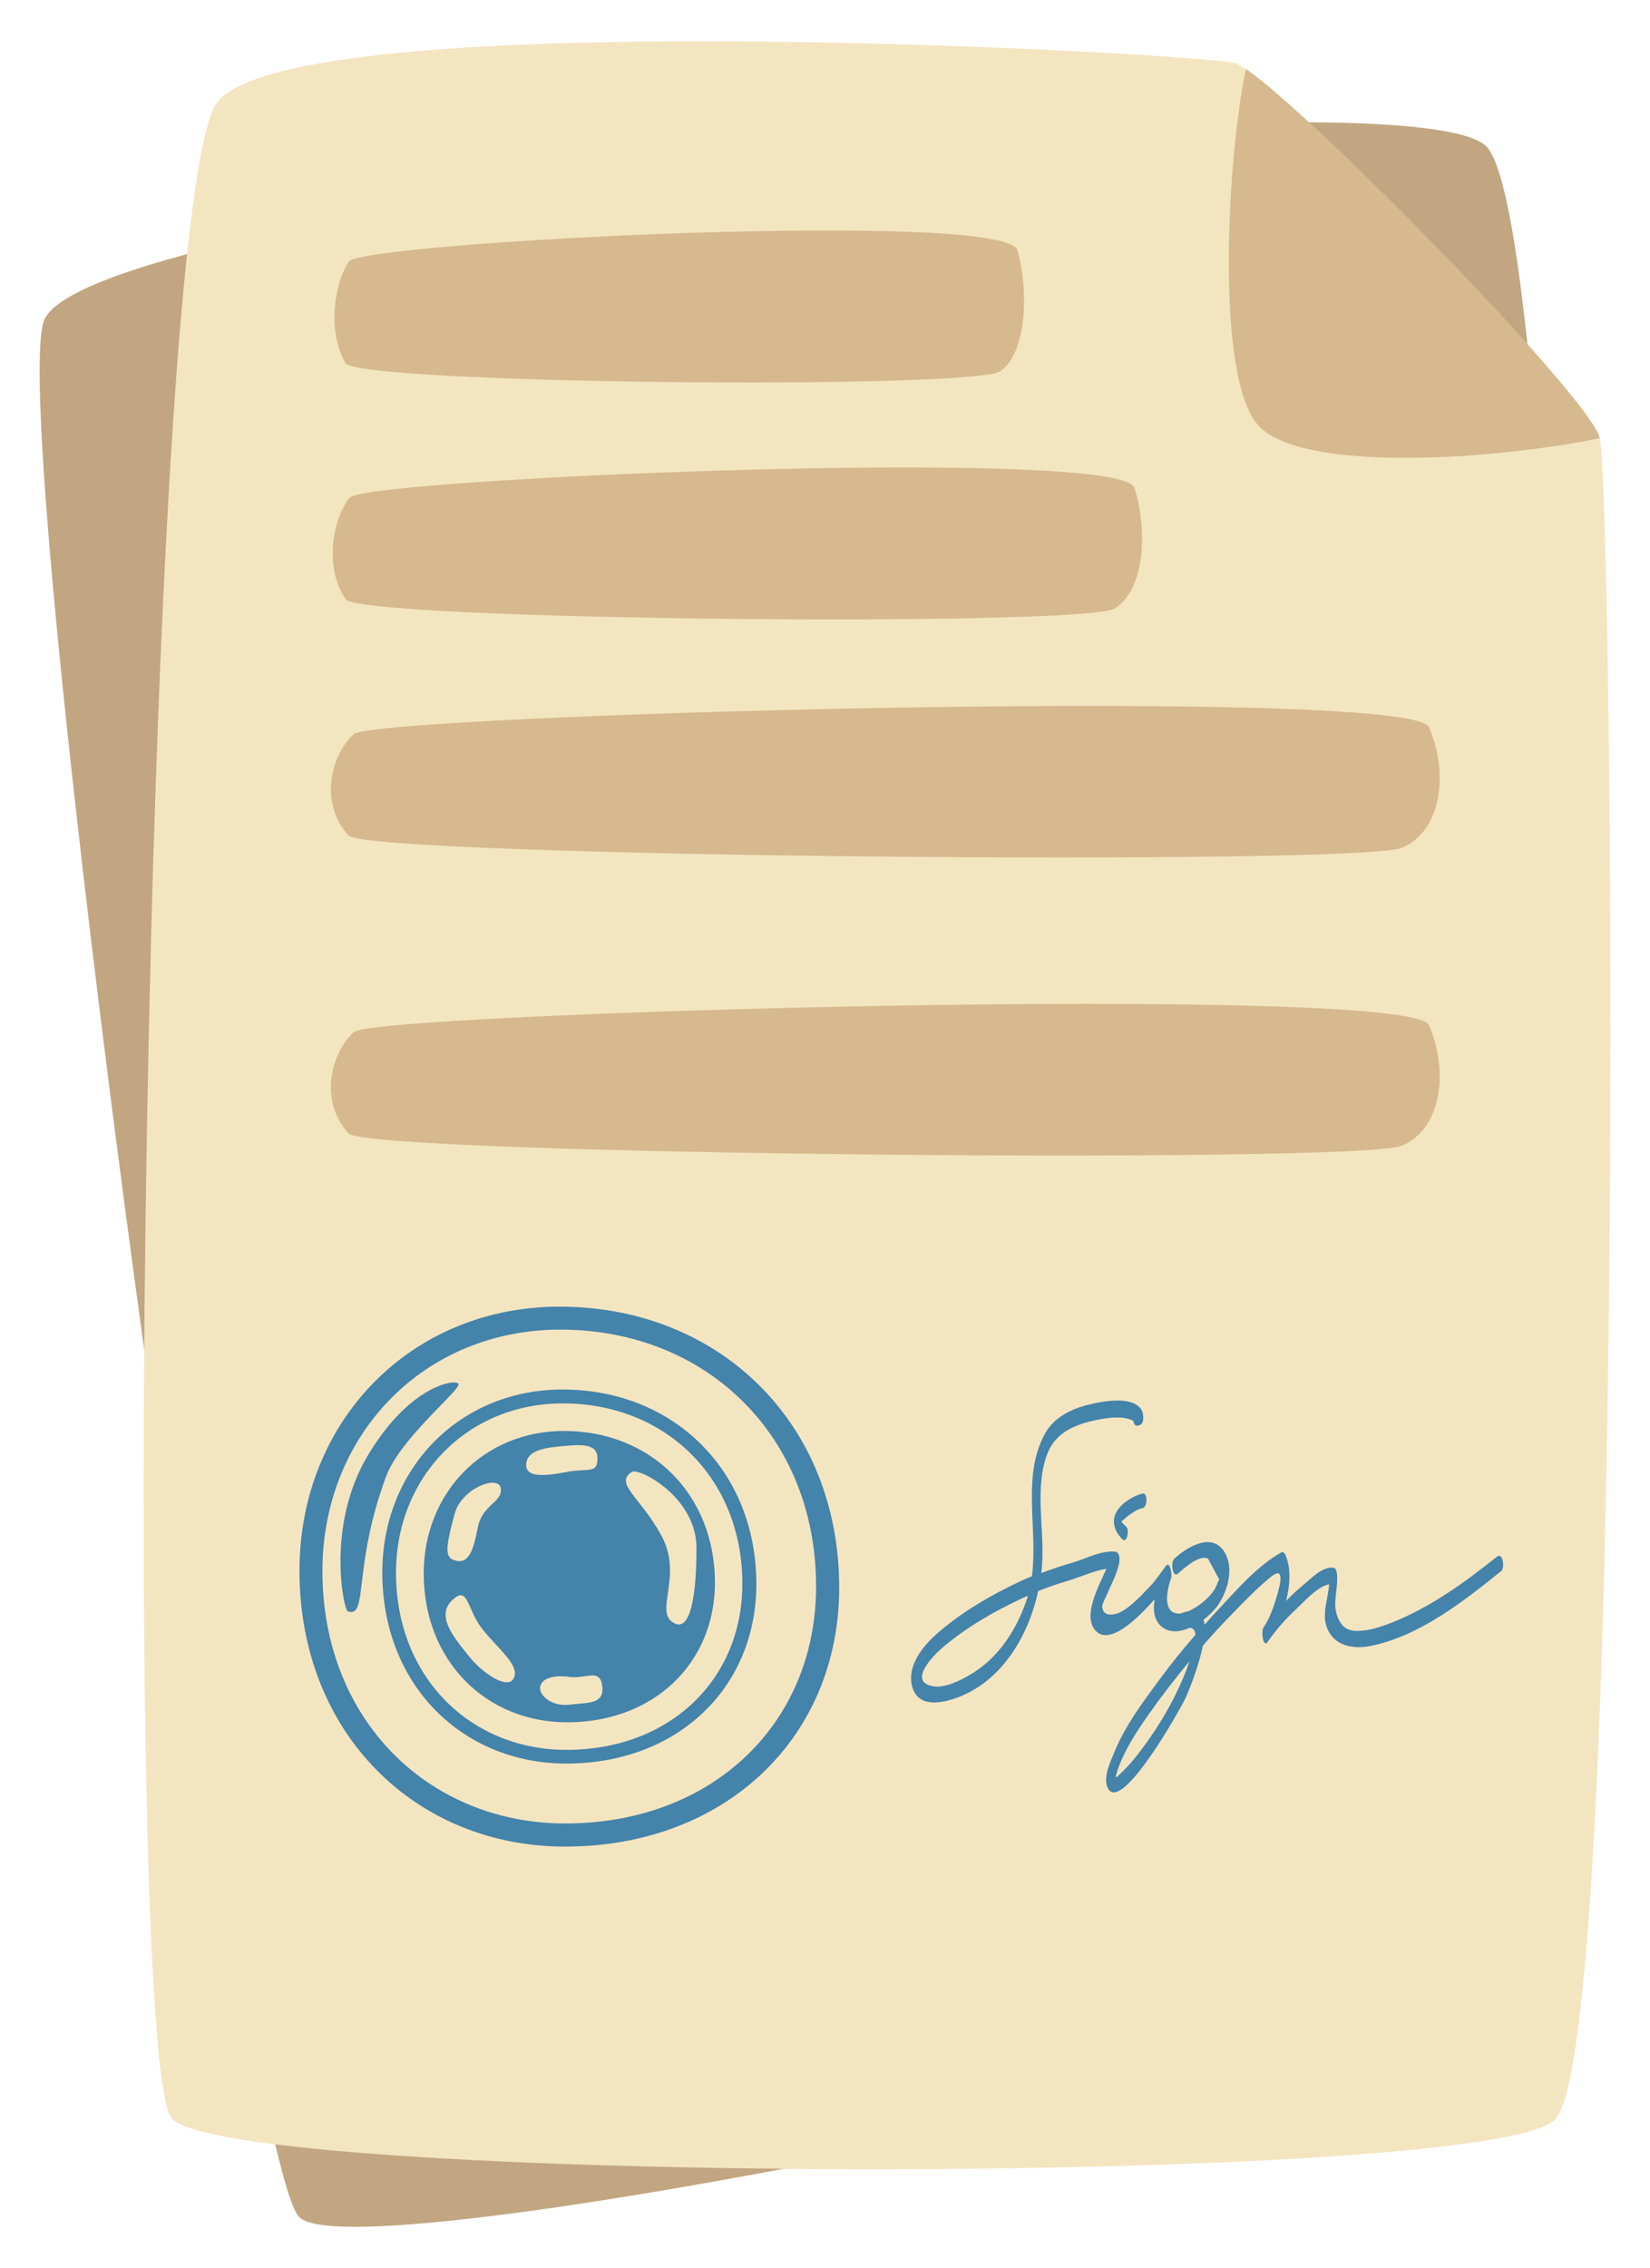
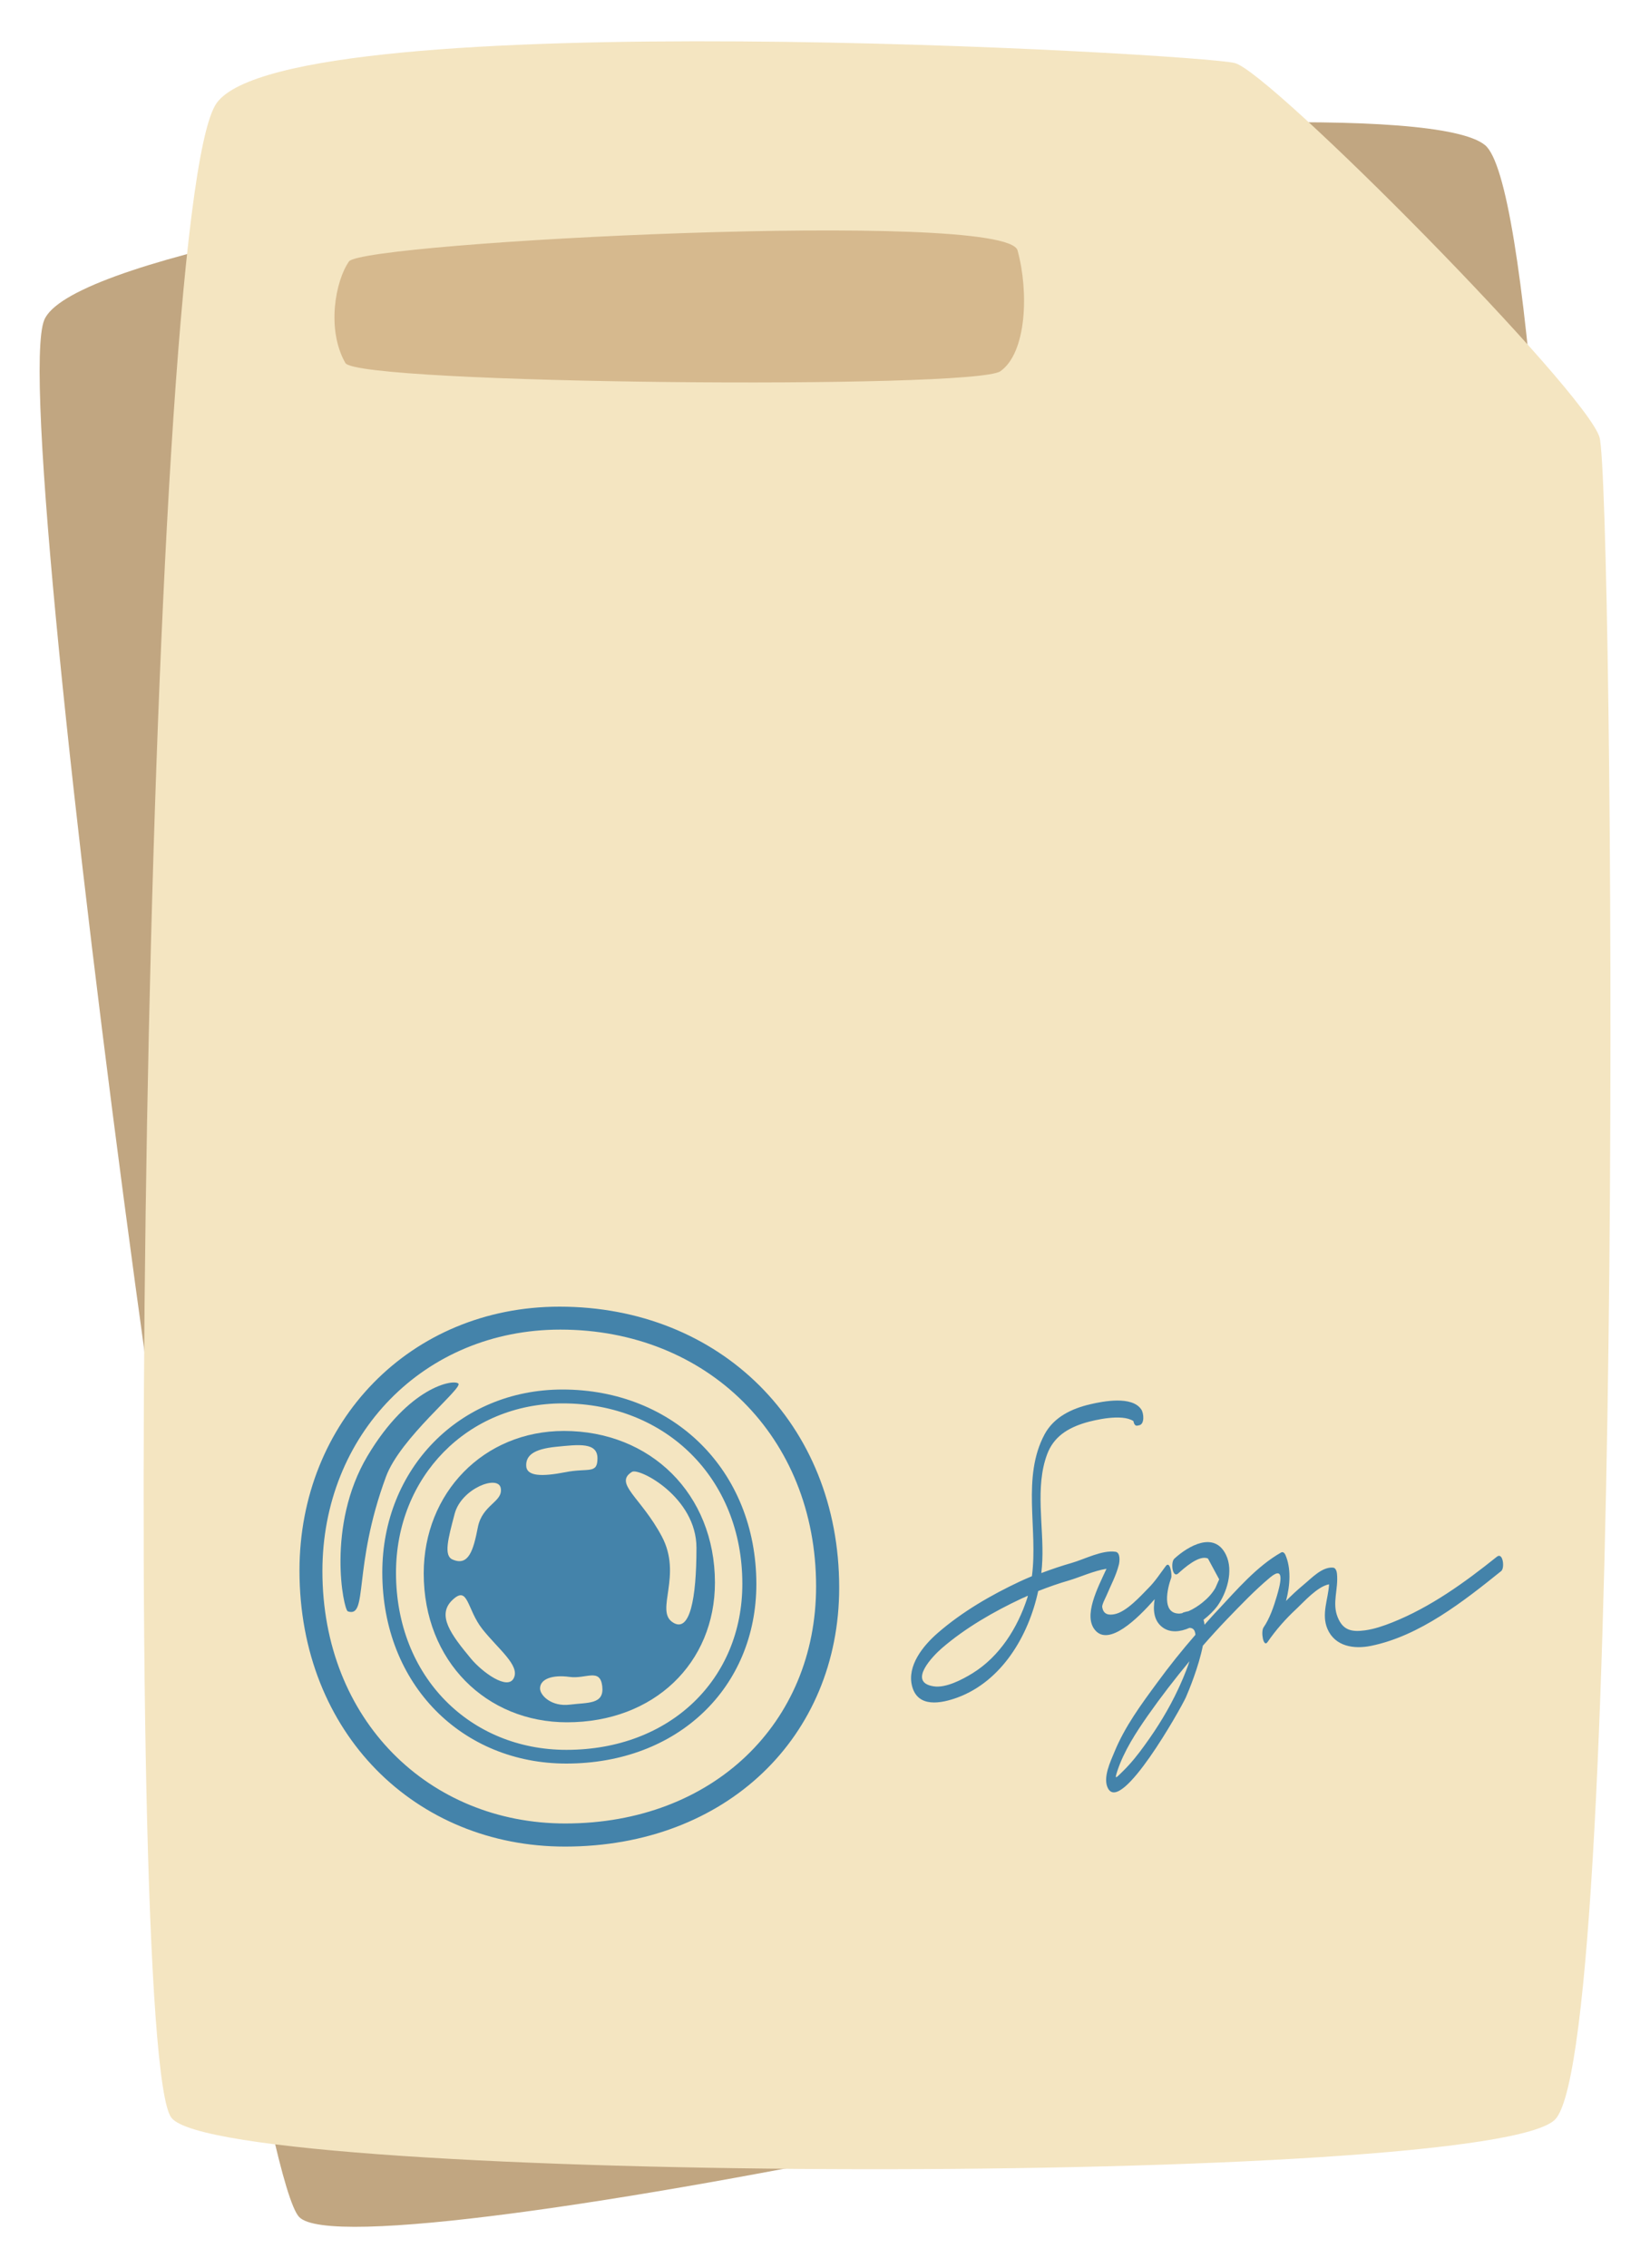
<svg xmlns="http://www.w3.org/2000/svg" version="1.1" id="Layer_1" x="0px" y="0px" viewBox="0 0 1000 1374" style="enable-background:new 0 0 1000 1374;" xml:space="preserve">
  <style type="text/css">
	.st0{fill:#C1A681;}
	.st1{fill:#F4E5C1;}
	.st2{fill:#D6B98E;}
	.st3{fill:#4483AA;}
</style>
  <g>
    <g>
      <path class="st0" d="M26.8,193.9C55.5,123.7,842.4,40.7,900,87.9c51.7,42.3,65.2,1067.5,40.7,1101.1    c-32.4,44.5-724,191.2-759.4,154.1C146.6,1306.6,2.3,253.7,26.8,193.9z" />
      <path class="st1" d="M131.4,62.3c44.9-61.4,595.1-29.8,617-24.1S961,236.7,969.4,264.9c8.3,28.2,16.5,969.9-26.6,1018.8    c-36.5,41.5-807.2,39.9-838.9-0.7C72.7,1243.2,86.5,123.7,131.4,62.3z" />
-       <path class="st2" d="M969.4,264.9C961.6,238.6,795.2,69,755.1,41.8C743.8,95,736,230.7,763.3,258.5s141.4,20.2,206.2,7    C969.4,265.3,969.4,265.1,969.4,264.9z" />
      <path class="st2" d="M209.3,219.9c-11.6-20.4-6-49.8,2.2-61.5c8.2-11.7,398.3-31.9,405.2-6.7c6.9,25.2,5.5,62-10.4,73.2    S216.6,232.8,209.3,219.9z" />
-       <path class="st2" d="M209.4,363c-13.6-20.4-7.1-49.8,2.5-61.5c9.6-11.7,467.5-31.2,475.6-6s6.6,62.1-12.1,73.2    C656.6,379.9,218,375.9,209.4,363z" />
-       <path class="st2" d="M211.3,506.2c-18.7-20.4-10-49.8,3.2-61.5c13.1-11.7,640.3-29.4,651.5-4.2s9.3,62.1-16.3,73.1    S223.2,519.1,211.3,506.2z" />
-       <path class="st2" d="M211.3,686.7c-18.7-20.4-10-49.8,3.2-61.5c13.1-11.7,640.3-29.4,651.5-4.2s9.3,62.1-16.3,73.1    C824,705.2,223.2,699.6,211.3,686.7z" />
      <g>
-         <path class="st3" d="M907.2,943.1c-19.5,15.6-40.1,30.5-63.4,39.8c-5.3,2.1-10.8,4-16.5,4.8c-8.1,1.1-13.4,0-16.6-8     c-3.5-8.6,0.5-16.9-0.4-26.2c-0.1-1.3-0.7-3.7-2.4-3.8c-6.7-0.6-13.1,6.5-18,10.5c-3.7,3.1-7.2,6.3-10.5,9.7     c2.6-9.8,3.1-20-0.4-28c-0.4-0.9-1.4-2-2.5-1.4c-14.7,8.3-27,22.7-38.4,34.9c-2.8,2.9-5.4,5.9-8.1,8.9c-0.1-1.1-0.3-2.1-0.6-3     c3.5-2.7,6.4-5.7,8.3-8.2c5.9-8.2,10-21.5,5.3-31.2c-7-14.4-22.7-5.5-31.3,2.4c-2.4,2.2-1.1,12.1,2.4,8.9c3.3-3,12.7-11.5,18-9     c2.3,4.2,4.5,8.4,6.8,12.6c-0.8,1.7-1.5,3.5-2.3,5.2c-2,3.5-4.8,6.4-7.9,8.9c-2.1,1.7-5.2,3.8-8.4,5.2c-1,0.2-2,0.4-3.2,0.8     c-0.2,0.1-0.4,0.2-0.6,0.4c-0.9,0.2-1.9,0.3-2.7,0.2c-9.5-0.8-6.5-14.6-4-21.6c0.6-1.6-0.6-10.8-3.3-7.1     c-3.4,4.5-6.3,9.1-10.4,13.2c-4.8,4.9-13.4,14.5-20.6,15.9c-3,0.6-6.8,0.6-7.5-4.4c-0.2-1.4,2.1-5.7,2.6-6.9     c2.7-6.4,5.8-12,7.5-18.7c0.5-2,1-7.3-2-7.8c-8.1-1.2-18.8,4.5-26.4,6.7c-6.3,1.8-12.5,3.9-18.6,6.2c0.3-2.6,0.5-5.1,0.6-7.7     c0.9-20.6-4.5-44.4,2.9-64.2c4-10.8,12.6-16,23.2-19.2c5.5-1.6,22.1-5.6,29.1-1c0.3,1.7,1.1,3,2.3,2.8c0.3-0.1,0.7-0.1,1-0.2     c3.7-0.5,3-7.4,1.5-9.6c-5.6-8.4-23.1-5-30.8-3.2c-11.3,2.6-22.1,7.7-27.8,18.2c-14,26.1-3.9,57.5-7.7,86c-2.4,1-4.7,2-7.1,3.1     c-17.7,8.3-35.3,18.5-50.1,31.4c-8.6,7.5-18.7,19.7-15.4,32.2c3.5,13.2,17.6,10.4,27.5,6.8c26.7-9.9,43-37.1,48.9-64.5     c6.3-2.5,12.6-4.7,19.2-6.6c5.7-1.7,14.9-5.8,22.2-6.9c-5.4,11.7-14.4,28.8-6.7,37.4c8.3,9.3,25.1-6.6,35.9-19     c-1.1,6.7-0.5,13.2,4.8,17.1c4.6,3.4,10.6,2.8,16.3,0.3c2.4,0,3.4,1.6,3.6,4.2c-8.1,9.3-15.8,18.9-23.1,28.9     c-9.8,13.3-19.7,26.7-26,42.1c-2.4,5.8-7.2,15.7-3.9,22c8.1,15.6,43.9-47.9,47.2-55.1c1.8-4.1,7.8-18.6,10.3-31.3     c4.8-5.5,9.7-10.9,14.7-16.1c8.3-8.6,16.8-17.5,26-25.2c9.7-8.1,5.9,5.2,4.1,11.4c-1.8,6.1-4.3,13.5-8,18.8     c-1.8,2.6-0.1,12.5,2.4,8.9c5.1-7.4,11-14.1,17.6-20.2c4.3-4,12.6-13.5,19.7-14.8c-0.5,9-4.8,18-1,27     c4.6,10.7,16.1,12.4,26.4,10.3c29.5-6,56-26.9,78.9-45.3C912.1,950,910.9,940.1,907.2,943.1z M622.6,968.1     c-5.9,18.1-16.7,35.4-33.2,45.6c-6.2,3.8-16.2,9.1-23.6,7.9c-16.2-2.5,0.1-18.8,4.8-22.9c14.3-12.4,31.7-22.4,48.8-30.4     c1.2-0.5,2.4-1,3.5-1.6C622.9,967.1,622.8,967.6,622.6,968.1z M714.1,1023.2c-5.6,12-12.5,23.3-20.3,34     c-4,5.6-8.4,11.1-13.3,15.9c-4.2,4.1-5.2,5.5-3.3-0.3c4-12,11.2-23.1,18.4-33.4c8-11.4,16.5-22.4,25.3-33     C718.5,1013.8,715.1,1021,714.1,1023.2z" />
-         <path class="st3" d="M676.8,915.7c-3.5,6-1.2,12.3,3.4,16.8c2.9,2.8,4.4-5.6,2.4-7.6c-0.6-0.6-2.5-2.1-3-3.2     c0.3,0.1,0.8-0.7,1-0.8c1-0.5,1.8-1.6,2.7-2.3c2.7-2,5.9-4.3,9.2-5c3.2-0.6,2.9-9.4,0.2-8.8C687,906,679.7,910.6,676.8,915.7z" />
+         <path class="st3" d="M907.2,943.1c-19.5,15.6-40.1,30.5-63.4,39.8c-5.3,2.1-10.8,4-16.5,4.8c-8.1,1.1-13.4,0-16.6-8     c-3.5-8.6,0.5-16.9-0.4-26.2c-0.1-1.3-0.7-3.7-2.4-3.8c-6.7-0.6-13.1,6.5-18,10.5c-3.7,3.1-7.2,6.3-10.5,9.7     c2.6-9.8,3.1-20-0.4-28c-0.4-0.9-1.4-2-2.5-1.4c-14.7,8.3-27,22.7-38.4,34.9c-2.8,2.9-5.4,5.9-8.1,8.9c-0.1-1.1-0.3-2.1-0.6-3     c3.5-2.7,6.4-5.7,8.3-8.2c5.9-8.2,10-21.5,5.3-31.2c-7-14.4-22.7-5.5-31.3,2.4c-2.4,2.2-1.1,12.1,2.4,8.9c3.3-3,12.7-11.5,18-9     c2.3,4.2,4.5,8.4,6.8,12.6c-0.8,1.7-1.5,3.5-2.3,5.2c-2,3.5-4.8,6.4-7.9,8.9c-2.1,1.7-5.2,3.8-8.4,5.2c-1,0.2-2,0.4-3.2,0.8     c-0.2,0.1-0.4,0.2-0.6,0.4c-0.9,0.2-1.9,0.3-2.7,0.2c-9.5-0.8-6.5-14.6-4-21.6c0.6-1.6-0.6-10.8-3.3-7.1     c-3.4,4.5-6.3,9.1-10.4,13.2c-4.8,4.9-13.4,14.5-20.6,15.9c-3,0.6-6.8,0.6-7.5-4.4c-0.2-1.4,2.1-5.7,2.6-6.9     c2.7-6.4,5.8-12,7.5-18.7c0.5-2,1-7.3-2-7.8c-8.1-1.2-18.8,4.5-26.4,6.7c-6.3,1.8-12.5,3.9-18.6,6.2c0.3-2.6,0.5-5.1,0.6-7.7     c0.9-20.6-4.5-44.4,2.9-64.2c4-10.8,12.6-16,23.2-19.2c5.5-1.6,22.1-5.6,29.1-1c0.3,1.7,1.1,3,2.3,2.8c0.3-0.1,0.7-0.1,1-0.2     c3.7-0.5,3-7.4,1.5-9.6c-5.6-8.4-23.1-5-30.8-3.2c-11.3,2.6-22.1,7.7-27.8,18.2c-14,26.1-3.9,57.5-7.7,86c-2.4,1-4.7,2-7.1,3.1     c-17.7,8.3-35.3,18.5-50.1,31.4c-8.6,7.5-18.7,19.7-15.4,32.2c3.5,13.2,17.6,10.4,27.5,6.8c26.7-9.9,43-37.1,48.9-64.5     c6.3-2.5,12.6-4.7,19.2-6.6c5.7-1.7,14.9-5.8,22.2-6.9c-5.4,11.7-14.4,28.8-6.7,37.4c8.3,9.3,25.1-6.6,35.9-19     c-1.1,6.7-0.5,13.2,4.8,17.1c4.6,3.4,10.6,2.8,16.3,0.3c2.4,0,3.4,1.6,3.6,4.2c-8.1,9.3-15.8,18.9-23.1,28.9     c-9.8,13.3-19.7,26.7-26,42.1c-2.4,5.8-7.2,15.7-3.9,22c8.1,15.6,43.9-47.9,47.2-55.1c1.8-4.1,7.8-18.6,10.3-31.3     c4.8-5.5,9.7-10.9,14.7-16.1c8.3-8.6,16.8-17.5,26-25.2c9.7-8.1,5.9,5.2,4.1,11.4c-1.8,6.1-4.3,13.5-8,18.8     c-1.8,2.6-0.1,12.5,2.4,8.9c5.1-7.4,11-14.1,17.6-20.2c4.3-4,12.6-13.5,19.7-14.8c-0.5,9-4.8,18-1,27     c4.6,10.7,16.1,12.4,26.4,10.3c29.5-6,56-26.9,78.9-45.3C912.1,950,910.9,940.1,907.2,943.1z M622.6,968.1     c-5.9,18.1-16.7,35.4-33.2,45.6c-6.2,3.8-16.2,9.1-23.6,7.9c-16.2-2.5,0.1-18.8,4.8-22.9c14.3-12.4,31.7-22.4,48.8-30.4     c1.2-0.5,2.4-1,3.5-1.6C622.9,967.1,622.8,967.6,622.6,968.1z M714.1,1023.2c-5.6,12-12.5,23.3-20.3,34     c-4,5.6-8.4,11.1-13.3,15.9c-4.2,4.1-5.2,5.5-3.3-0.3c4-12,11.2-23.1,18.4-33.4c8-11.4,16.5-22.4,25.3-33     C718.5,1013.8,715.1,1021,714.1,1023.2" />
      </g>
      <g>
        <path class="st3" d="M341.8,866.9c-48.7,0-85,37.5-85,86.3c0,53.3,38.1,90.2,86.8,90.2c52.8,0,89.7-35.9,89.7-84.7     C433.2,905,394.2,866.9,341.8,866.9z M275.6,916.9c4.2-15.3,26.5-23.7,27.9-15.3c1.4,8.4-11.2,9.8-13.9,23.7s-5.6,23.7-15.3,19.5     C268.8,942.5,271.5,932.3,275.6,916.9z M311.4,1016.6c-3.7,7.7-19.1-3.5-26-11.8c-12.1-14.6-20.9-26.3-11.2-35.5     s8.6,5.6,18.2,17.7S315.2,1008.9,311.4,1016.6z M318.9,887.7c0-5.8,4.2-9.8,18.1-11.2c13.9-1.4,25.1-2.8,25.1,7     s-5.6,5.6-19.5,8.4C328.6,894.6,318.9,894.6,318.9,887.7z M345.4,1032.7c-11.2,1.4-18.1-5.6-18.1-9.8c0-5.8,7.6-8.4,17.8-7     c10.1,1.4,18.5-5.6,19.9,5.6C366.3,1032.7,356.5,1031.3,345.4,1032.7z M407.5,982.7c-10.5-7.2,6.2-28.2-6.4-51.9     c-12.6-23.7-29.3-32.1-18.1-39.1c4.3-2.7,39.1,15.3,39.1,46S418.1,990,407.5,982.7z" />
        <path class="st3" d="M339.1,791.6c-90.3,0-157.6,69.6-157.6,159.9c0,98.8,70.6,167.2,160.9,167.2c97.8,0,166.2-66.6,166.2-156.9     C508.6,862.3,436.2,791.6,339.1,791.6z M342.6,1104.7c-82.6,0-147.2-62.6-147.2-152.9c0-82.6,61.5-146.3,144.2-146.3     c88.8,0,155,64.7,155,155.6C494.6,1043.8,432.1,1104.7,342.6,1104.7z" />
        <path class="st3" d="M340.9,841.8c-62.6,0-109.2,48.2-109.2,110.8c0,68.5,48.9,115.8,111.5,115.8c67.8,0,115.2-46.2,115.2-108.8     C458.3,890.8,408.2,841.8,340.9,841.8z M343.3,1060.1c-58,0-103.3-43.9-103.3-107.3c0-58,43.2-102.6,101.1-102.6     c62.3,0,108.8,45.4,108.8,109.2C450,1017.3,406.1,1060.1,343.3,1060.1z" />
        <path class="st3" d="M210.8,976.2c-2.6-0.9-13.2-51.9,11.9-94.1s52.3-46.7,55.1-43.9s-35.3,32.9-43.9,56.5     C213.6,949.7,223.3,980.4,210.8,976.2z" />
      </g>
    </g>
  </g>
</svg>